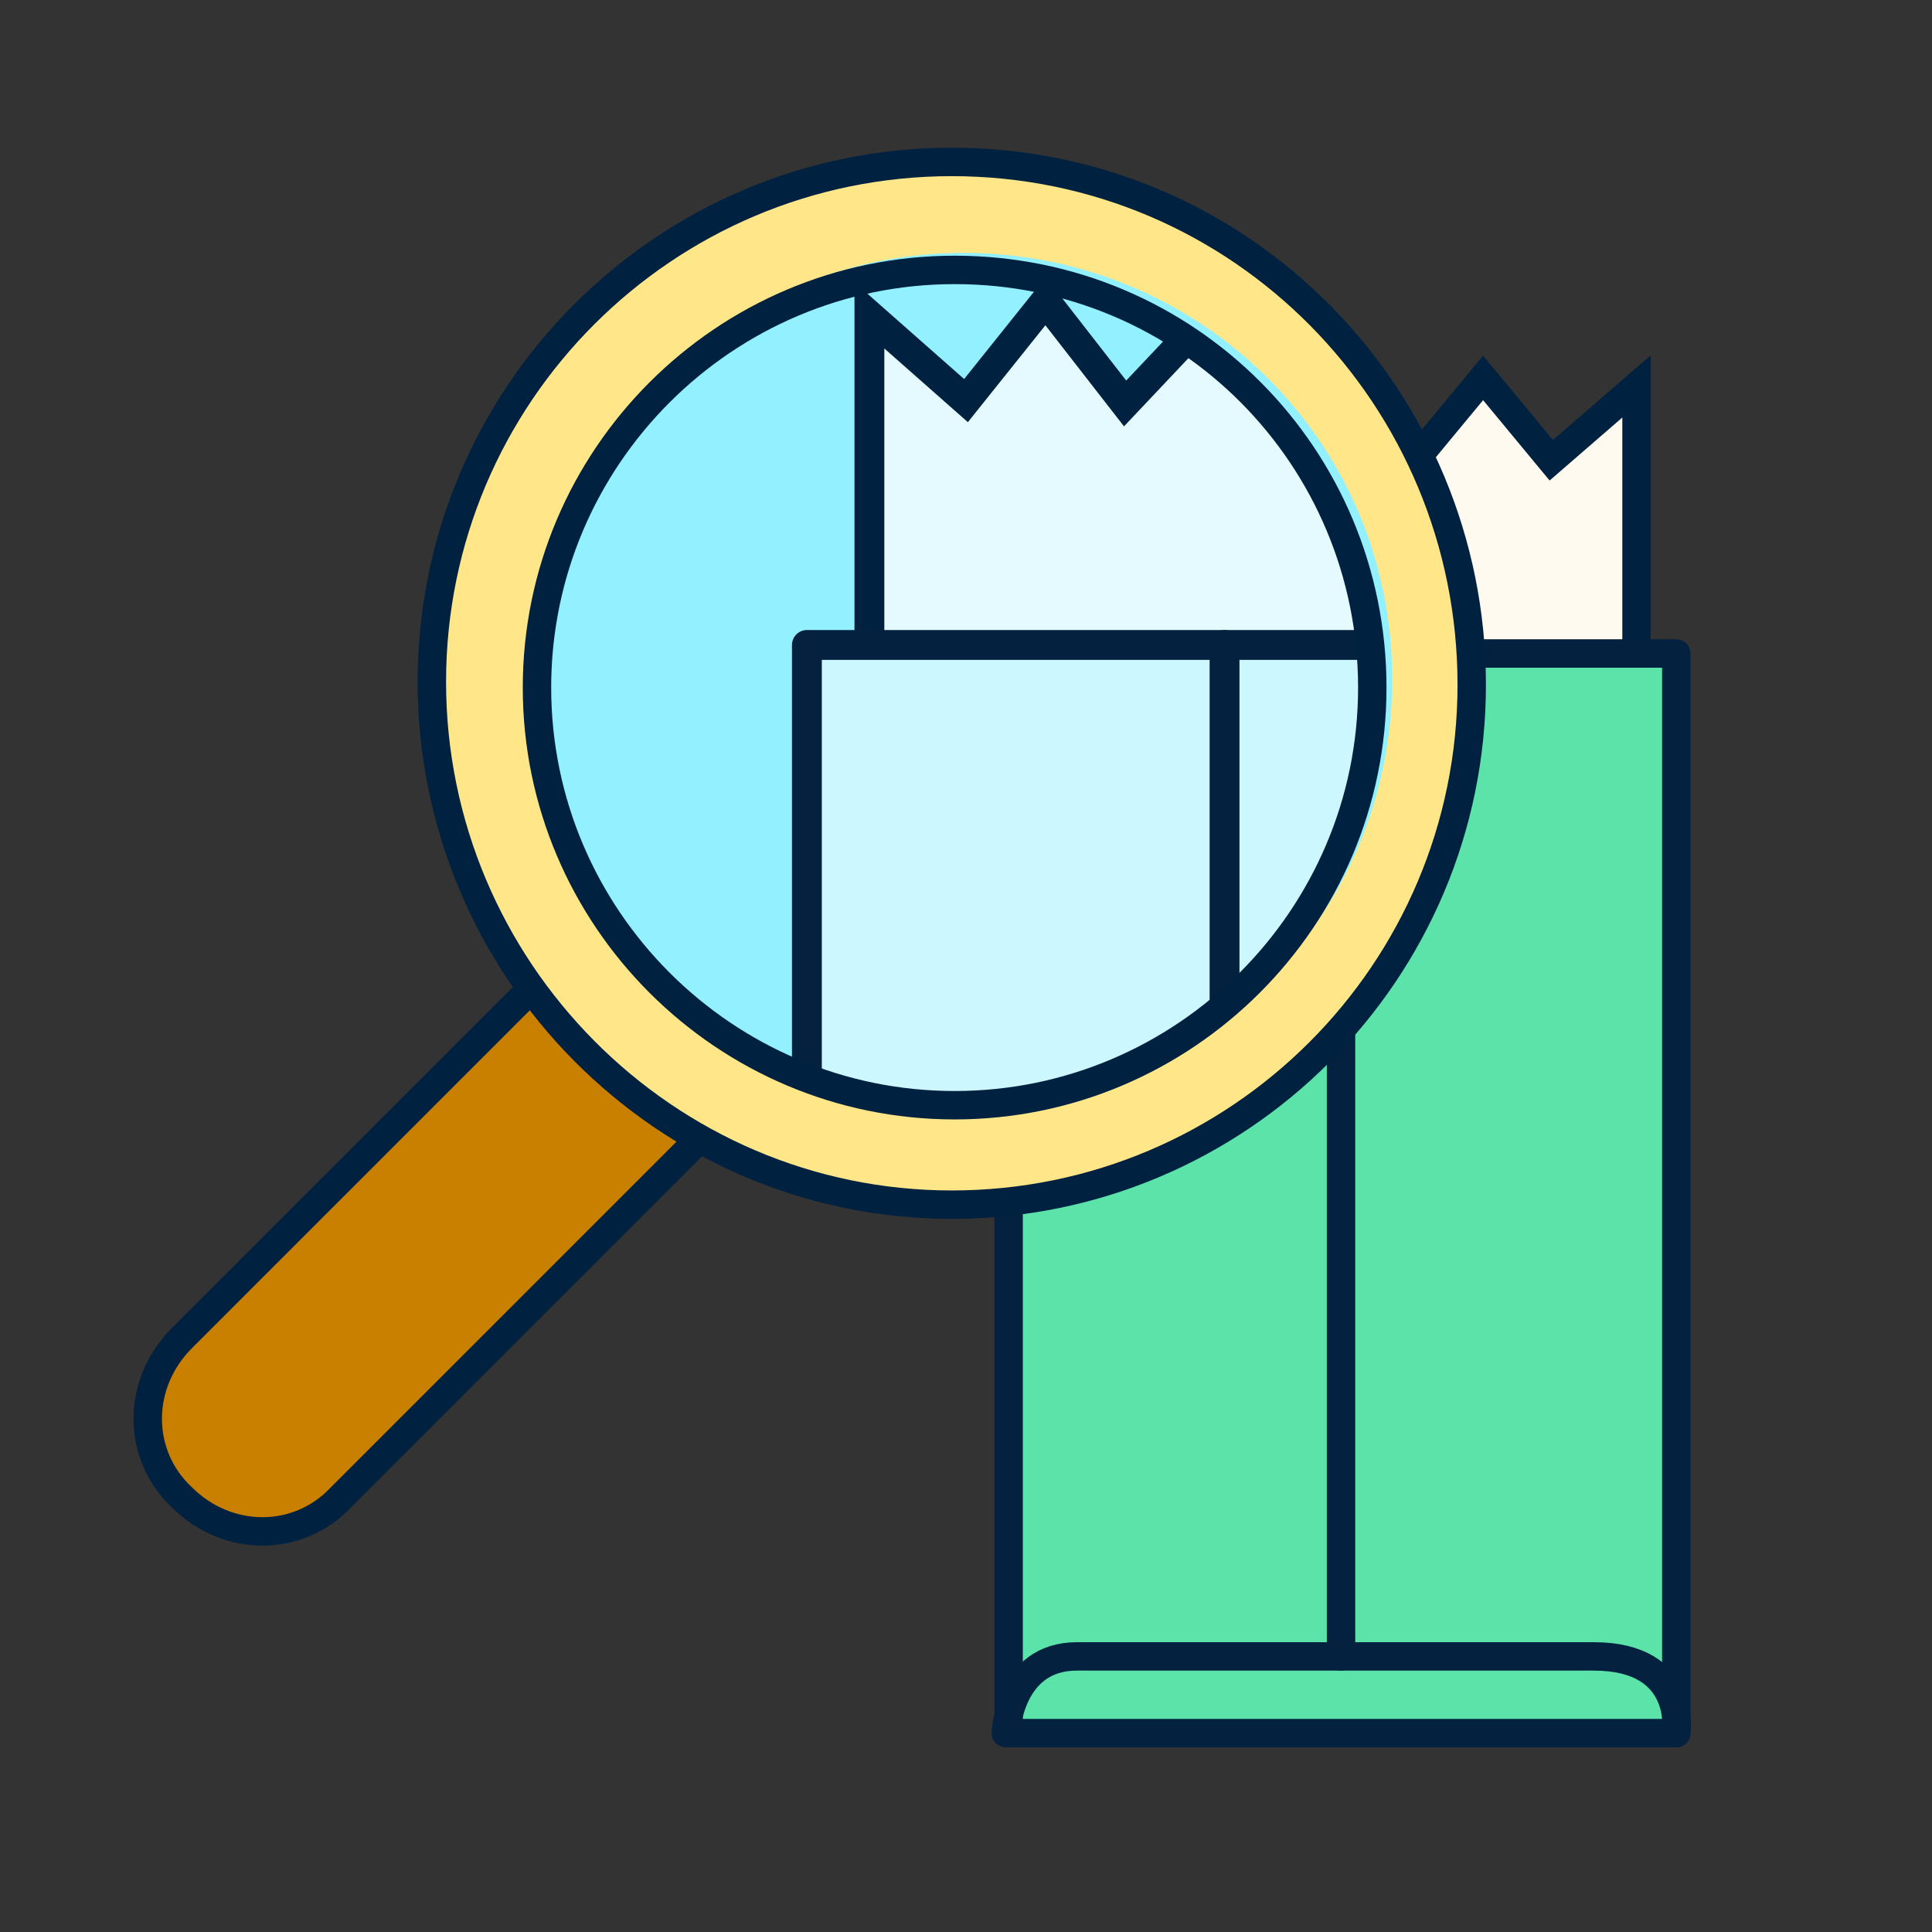
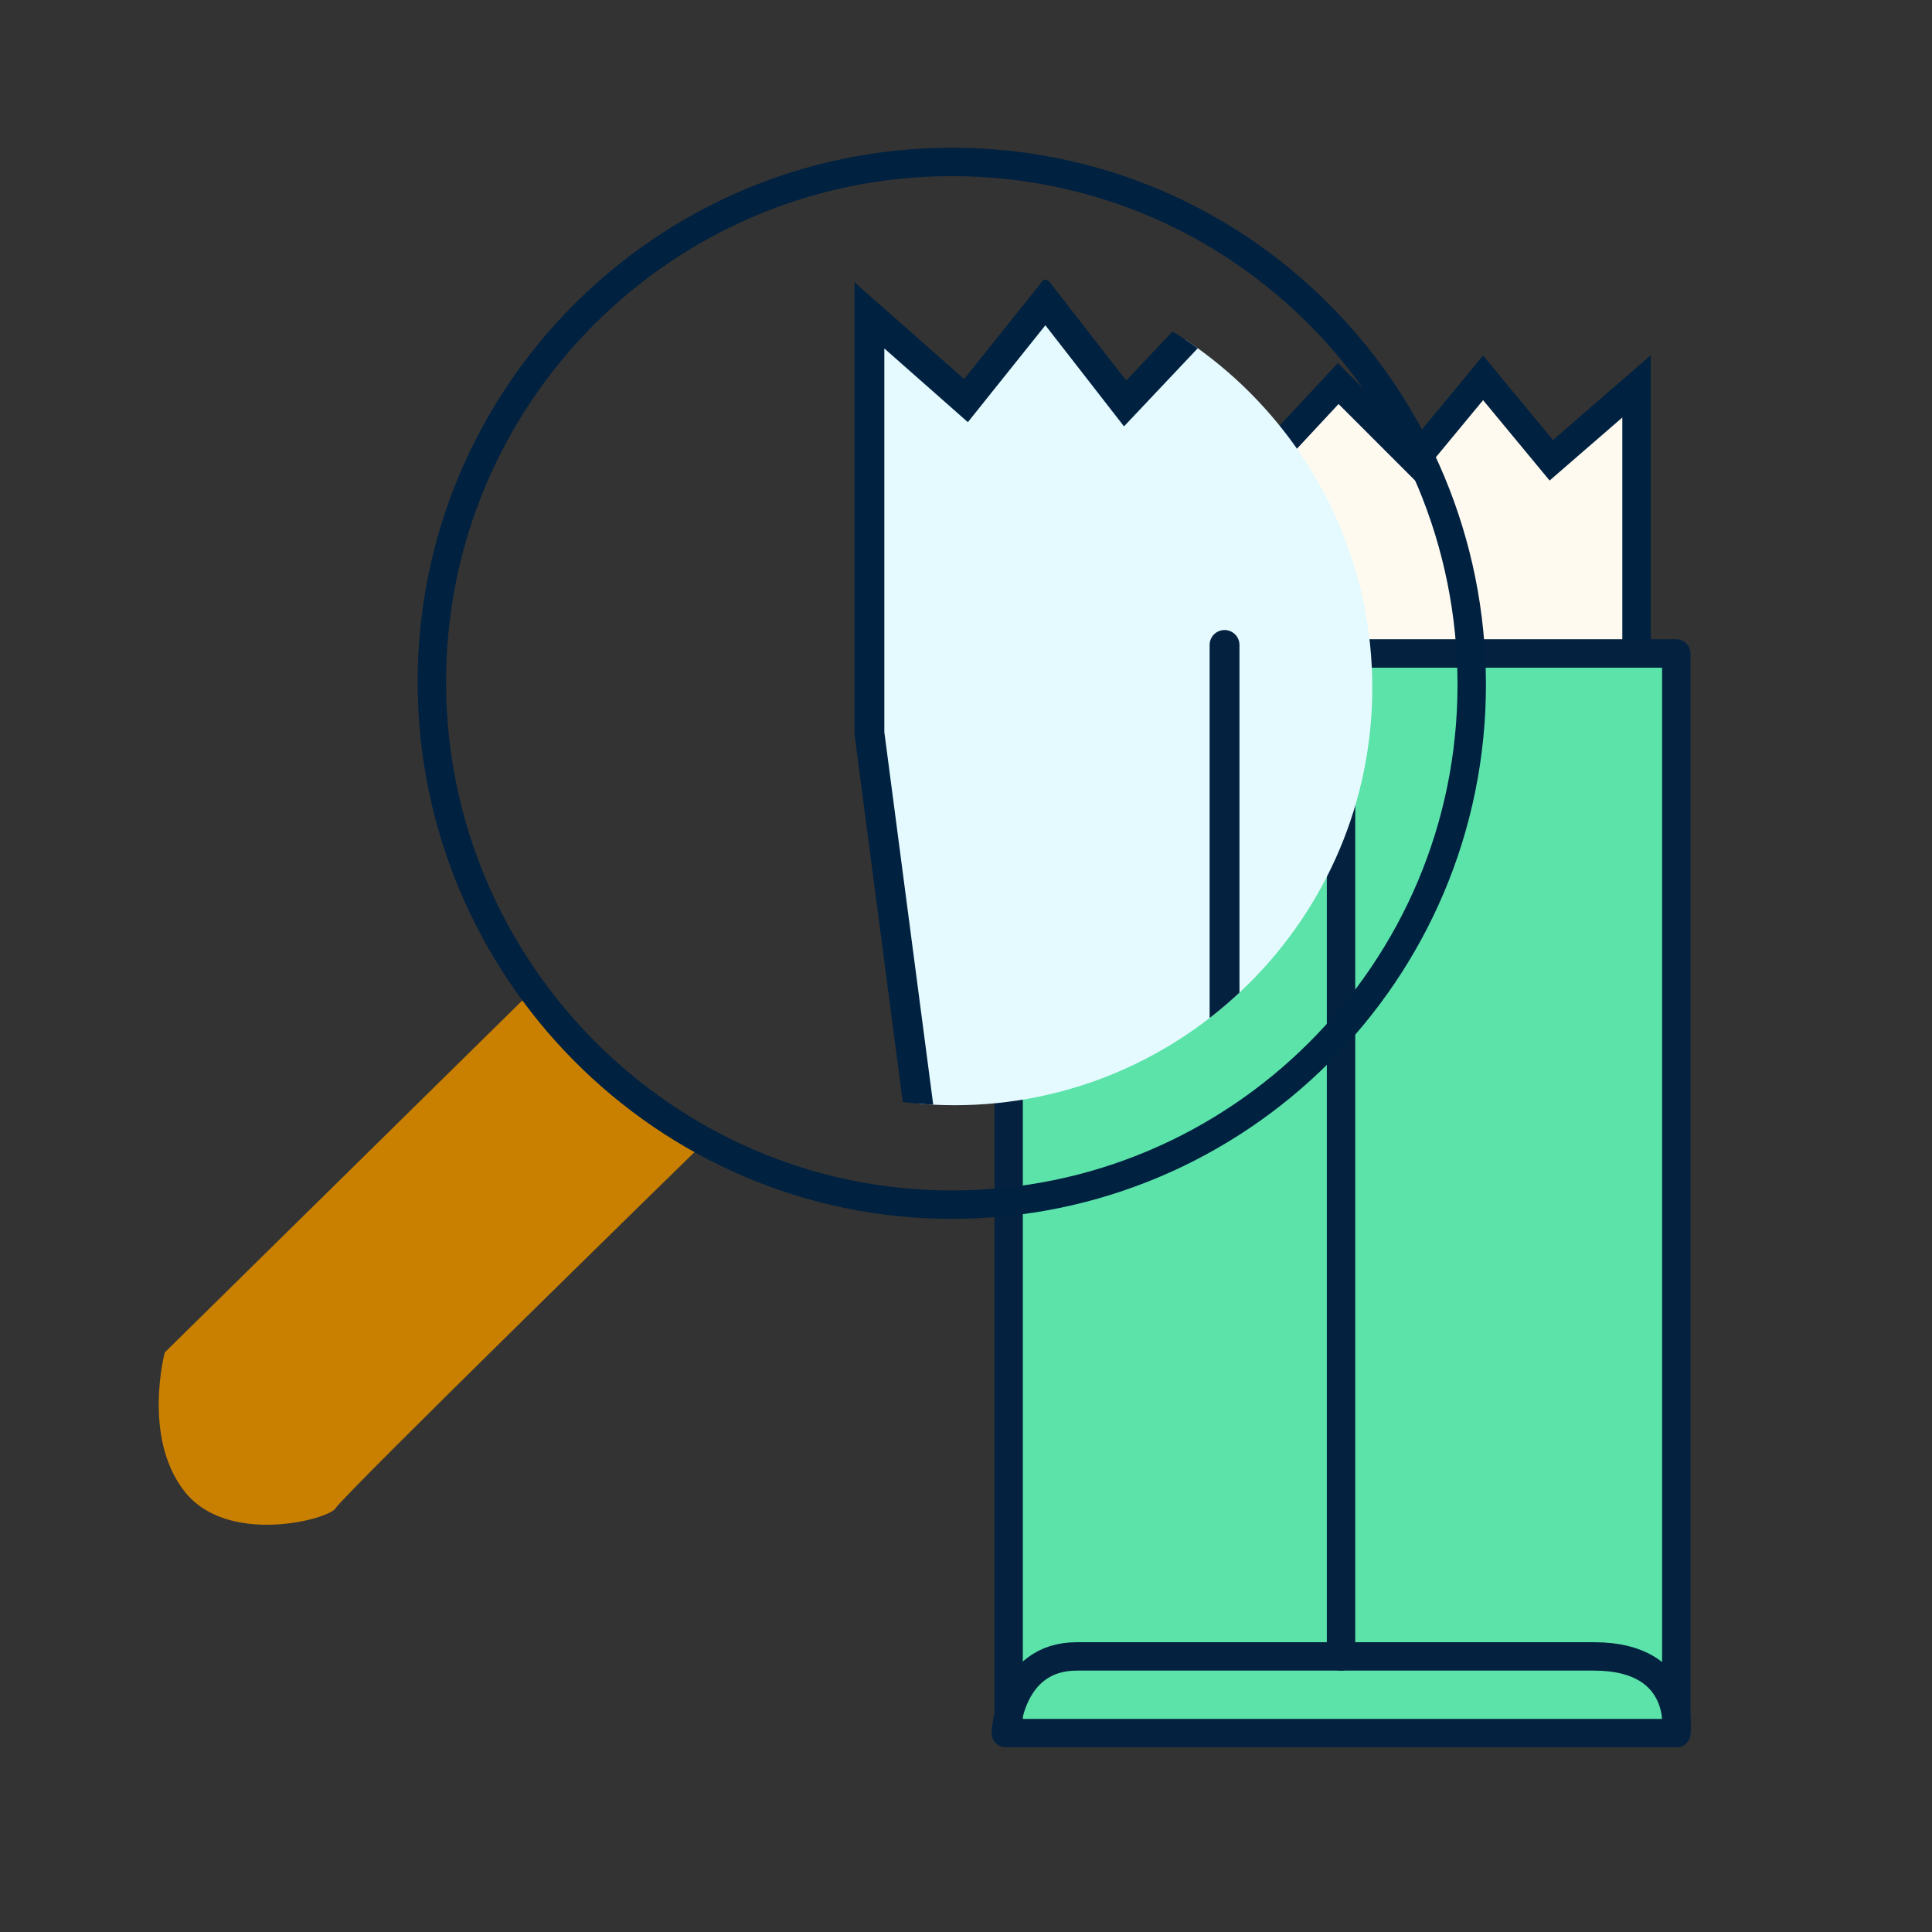
<svg xmlns="http://www.w3.org/2000/svg" xmlns:xlink="http://www.w3.org/1999/xlink" version="1.1" id="Layer_1" x="0px" y="0px" viewBox="0 0 68 68" style="enable-background:new 0 0 68 68;" xml:space="preserve">
  <rect x="0" y="0" width="68" height="68" fill="#333333" stroke="none" />
  <style type="text/css">
	.st0{fill:#FFFAF0;stroke:#002140;stroke-miterlimit:10;}
	.st1{fill:#5BE3AA;stroke:#04223F;stroke-linecap:round;stroke-linejoin:round;}
	.st2{fill:none;stroke:#04223F;stroke-linecap:round;stroke-linejoin:round;}
	.st3{fill:#FFE688;}
	.st4{fill:#92F0FF;}
	.st5{fill:#C98000;}
	.st6{fill:none;stroke:#002140;stroke-linecap:round;stroke-linejoin:round;}
	.st7{clip-path:url(#SVGID_00000145026843609595300670000005205756407715528094_);}
	.st8{fill:#E5FAFE;stroke:#002140;stroke-width:1.051;stroke-miterlimit:10;}
	.st9{fill:#CCF7FF;stroke:#04223F;stroke-width:1.051;stroke-linecap:round;stroke-linejoin:round;}
	.st10{fill:none;stroke:#04223F;stroke-width:1.051;stroke-linecap:round;stroke-linejoin:round;}
</style>
  <path class="st0" d="M39.5,43.2h15.8c0,0,2.3-0.4,2.3-4V13.6l-3,2.6l-2.4-2.9l-2.4,2.9l-2.7-2.7l-2.7,2.9l-2.3-2.9l-2.3,2.8  l-2.7-2.4v11.8L39.5,43.2L39.5,43.2z" />
  <path class="st1" d="M59,23H35.5v38H59V23z" />
  <path class="st2" d="M59,61c0,0,0.4-2.7-2.9-2.7H37.9c-2.4,0-2.5,2.7-2.5,2.7" />
  <path class="st2" d="M47.2,23v35.3" />
-   <path class="st3" d="M33.6,42.5c10.2,0,18.6-8.3,18.6-18.6c0-10.2-8.3-18.6-18.6-18.6S15,13.7,15,24C15,34.2,23.3,42.5,33.6,42.5z" />
-   <path class="st4" d="M33.9,39c8.3,0,15.1-6.7,15.1-15.1S42.2,8.9,33.9,8.9S18.8,15.7,18.8,24S25.5,39,33.9,39z" />
  <path class="st5" d="M24.7,40.3L18.6,35L5.8,47.6c0,0-0.8,3,0.7,4.9c1.5,1.9,5,1,5.3,0.6C12,52.7,24.7,40.3,24.7,40.3L24.7,40.3z" />
  <path class="st6" d="M33.5,42.4c10.1,0,18.3-8.2,18.3-18.3S43.7,5.7,33.5,5.7c-10.1,0-18.3,8.2-18.3,18.3S23.4,42.4,33.5,42.4z" />
-   <path class="st6" d="M18.5,35L6.4,47.1c-1.6,1.6-1.6,4.1,0,5.6c1.6,1.6,4.1,1.6,5.6,0l12.4-12.4" />
  <g>
    <defs>
      <path id="SVGID_1_" d="M33.6,9.5L33.6,9.5c8.1,0,14.7,6.6,14.7,14.7v0c0,8.1-6.6,14.7-14.7,14.7h0c-8.1,0-14.7-6.6-14.7-14.7v0    C18.9,16,25.5,9.5,33.6,9.5z" />
    </defs>
    <clipPath id="SVGID_00000132086836847345885190000002138907313034993284_">
      <use xlink:href="#SVGID_1_" style="overflow:visible;" />
    </clipPath>
    <g style="clip-path:url(#SVGID_00000132086836847345885190000002138907313034993284_);">
      <path class="st8" d="M33.5,47.9h19.8c0,0,2.8-0.5,2.8-5V10.9l-3.7,3.2l-3-3.7l-3,3.7L43,10.6l-3.4,3.6l-2.8-3.6L34,14.1l-3.4-3    v14.7L33.5,47.9L33.5,47.9z" />
-       <path class="st9" d="M57.8,22.7H28.4v47.6h29.4V22.7z" />
      <path class="st10" d="M43.1,22.7v44.1" />
    </g>
  </g>
-   <path class="st6" d="M33.6,38.9c8.1,0,14.7-6.6,14.7-14.7S41.8,9.5,33.6,9.5c-8.1,0-14.7,6.6-14.7,14.7S25.5,38.9,33.6,38.9z" />
</svg>